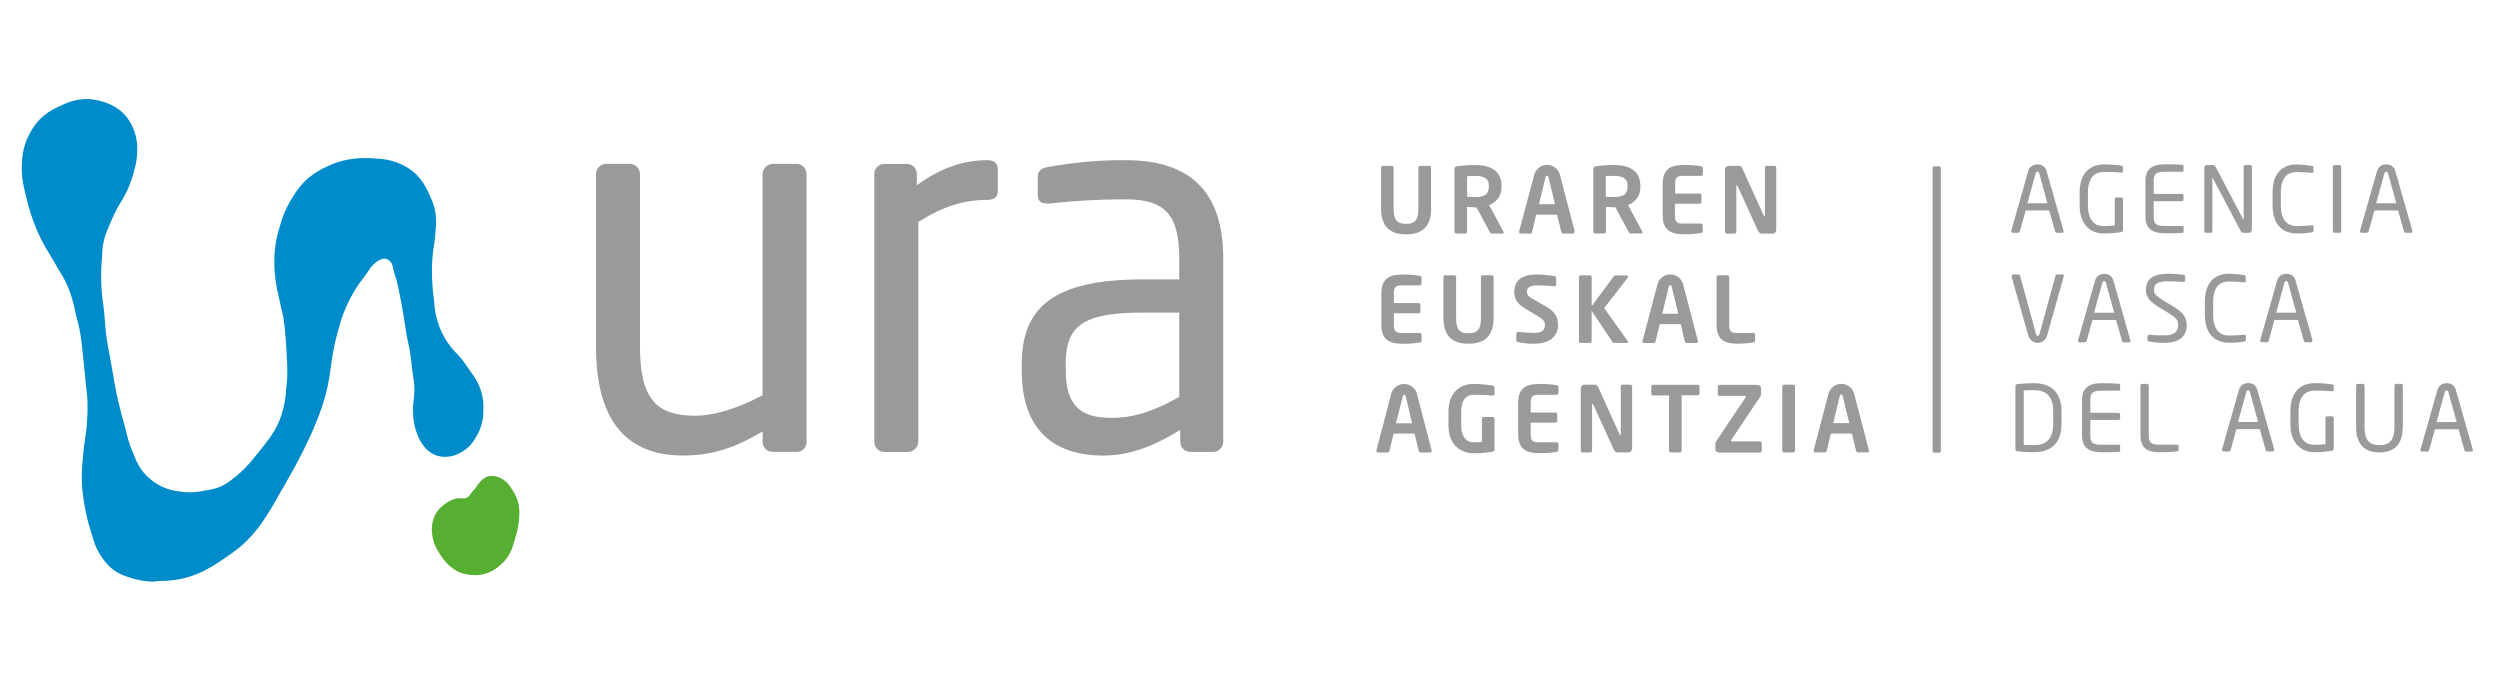
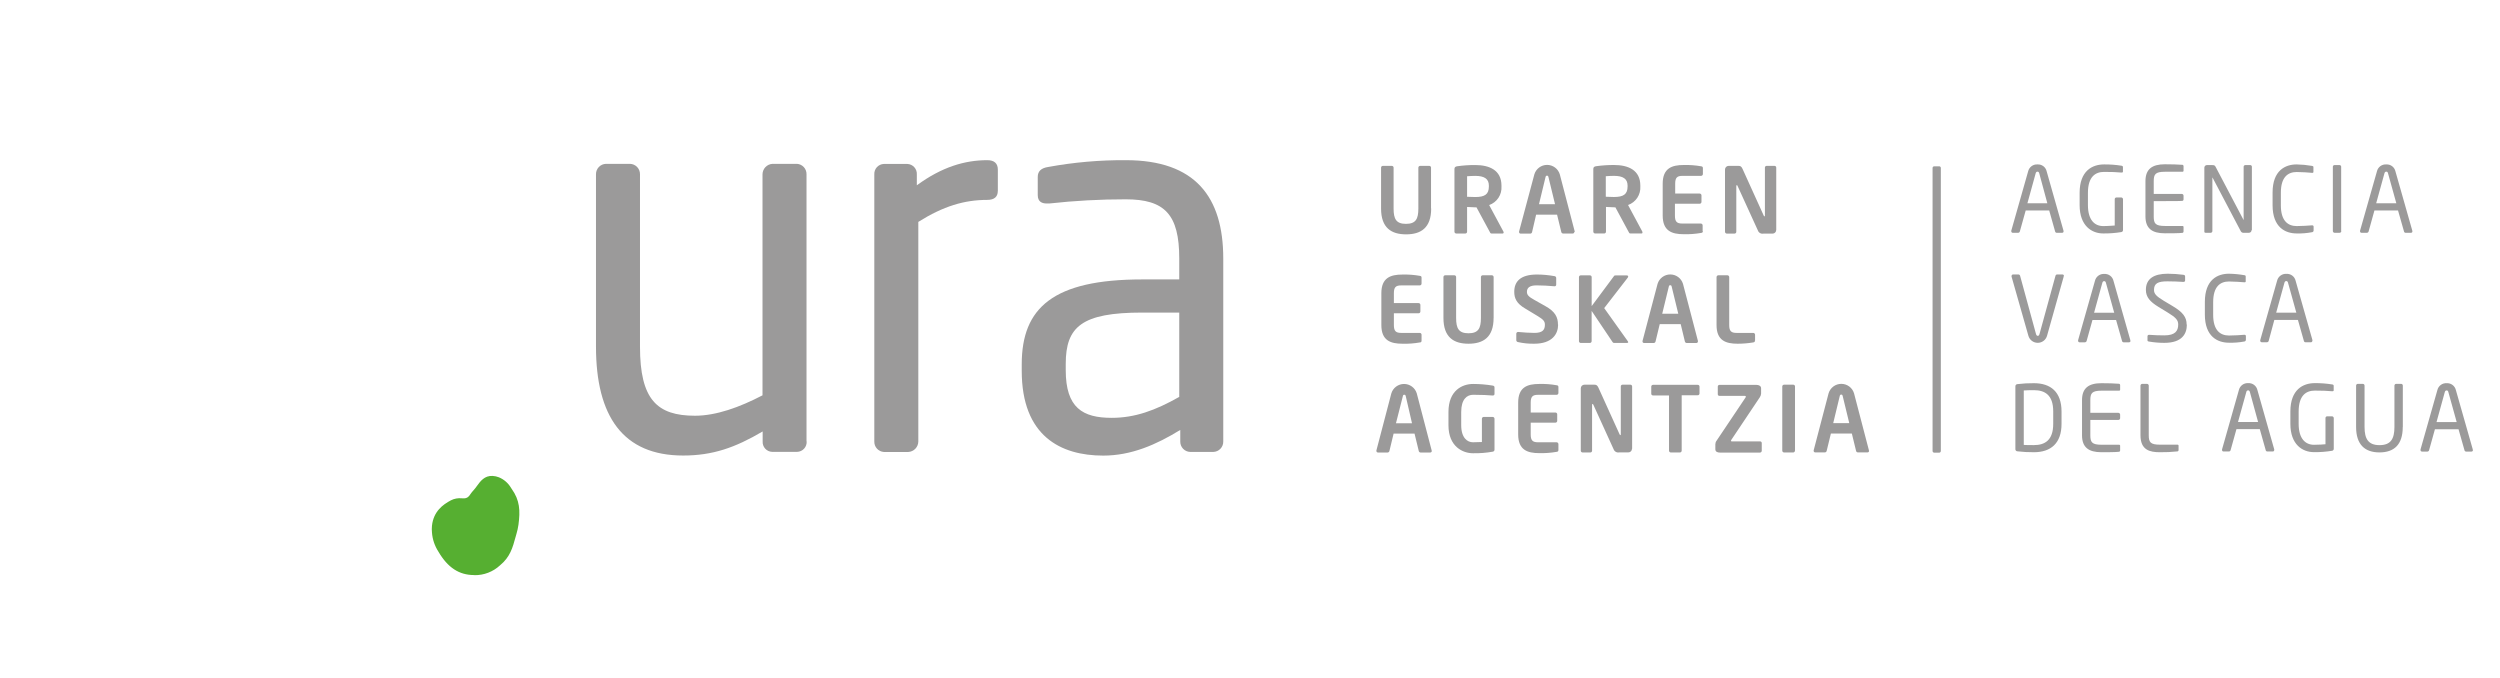
<svg xmlns="http://www.w3.org/2000/svg" width="737" height="200" viewBox="0 0 737 200" fill="none">
  <g clip-path="url(#clip0_313_882)">
    <mask id="mask0_313_882" style="mask-type:luminance" maskUnits="userSpaceOnUse" x="-2" y="0" width="739" height="200">
      <path d="M736.655 0H-1.423V200H736.655V0Z" fill="white" />
    </mask>
    <g mask="url(#mask0_313_882)">
      <path d="M572.159 132.919V49.531C572.162 49.465 572.152 49.401 572.129 49.34C572.106 49.279 572.071 49.223 572.026 49.176C571.981 49.129 571.927 49.092 571.867 49.066C571.807 49.04 571.743 49.027 571.678 49.027H570.2C570.135 49.027 570.071 49.04 570.011 49.066C569.951 49.092 569.897 49.129 569.852 49.176C569.807 49.223 569.772 49.279 569.749 49.34C569.726 49.401 569.716 49.465 569.719 49.531V132.919C569.713 133.053 569.76 133.185 569.85 133.285C569.94 133.385 570.066 133.446 570.2 133.454H571.678C571.812 133.446 571.938 133.385 572.028 133.285C572.118 133.185 572.165 133.053 572.159 132.919Z" fill="#9B9A9A" />
      <path d="M724.227 124.42H718.286L720.727 115.578C720.813 115.278 720.973 115.096 721.273 115.096C721.573 115.096 721.701 115.278 721.776 115.578L724.227 124.42ZM728.98 132.694C728.991 132.634 728.991 132.573 728.98 132.512L723.992 114.989C723.852 114.387 723.503 113.853 723.007 113.483C722.512 113.113 721.901 112.93 721.284 112.966C720.657 112.927 720.038 113.111 719.534 113.485C719.03 113.859 718.676 114.4 718.533 115.011L713.566 132.512C713.55 132.572 713.55 132.635 713.566 132.694C713.566 132.754 713.578 132.812 713.601 132.866C713.625 132.92 713.659 132.969 713.702 133.009C713.746 133.049 713.797 133.08 713.852 133.1C713.908 133.119 713.967 133.127 714.026 133.123H715.61C715.722 133.115 715.828 133.073 715.915 133.002C716.001 132.931 716.063 132.835 716.092 132.727L717.815 126.539H724.773L726.529 132.727C726.548 132.834 726.603 132.931 726.685 133.003C726.766 133.075 726.87 133.117 726.978 133.123H728.563C728.622 133.129 728.682 133.122 728.738 133.103C728.795 133.084 728.847 133.054 728.89 133.013C728.934 132.973 728.968 132.923 728.991 132.868C729.014 132.813 729.025 132.754 729.023 132.694M708.353 125.876V113.673C708.354 113.606 708.342 113.539 708.317 113.477C708.293 113.414 708.256 113.358 708.209 113.31C708.162 113.262 708.106 113.224 708.045 113.198C707.983 113.172 707.916 113.159 707.849 113.159H706.394C706.258 113.161 706.129 113.216 706.033 113.312C705.938 113.408 705.883 113.537 705.88 113.673V125.876C705.88 129.365 704.809 131.228 701.48 131.228C698.151 131.228 697.07 129.344 697.07 125.876V113.673C697.07 113.536 697.016 113.406 696.92 113.309C696.823 113.213 696.693 113.159 696.556 113.159H695.09C694.953 113.159 694.823 113.213 694.726 113.309C694.63 113.406 694.576 113.536 694.576 113.673V125.876C694.576 131.003 697.102 133.369 701.459 133.369C705.816 133.369 708.331 131.057 708.331 125.876M687.993 132.298V123.264C687.993 123.125 687.939 122.992 687.844 122.893C687.748 122.793 687.617 122.734 687.479 122.729H686.034C685.966 122.73 685.9 122.745 685.838 122.773C685.777 122.801 685.722 122.841 685.677 122.891C685.631 122.942 685.597 123.001 685.576 123.065C685.554 123.129 685.546 123.197 685.552 123.264V130.96C684.899 131.014 683.796 131.121 682.159 131.121C679.664 131.121 677.641 129.365 677.641 124.934V121.337C677.641 116.499 679.9 115.15 682.405 115.15C684.685 115.15 685.927 115.203 687.511 115.342H687.618C687.853 115.342 687.971 115.257 687.971 115.075V113.726C687.971 113.458 687.746 113.351 687.511 113.33C685.822 113.061 684.115 112.932 682.405 112.945C678.958 112.945 675.201 114.807 675.201 121.337V124.934C675.201 131.089 678.797 133.294 682.159 133.294C683.951 133.315 685.742 133.179 687.511 132.887C687.649 132.864 687.774 132.791 687.862 132.683C687.951 132.575 687.997 132.438 687.993 132.298ZM665.684 124.398H659.765L662.216 115.557C662.229 115.424 662.292 115.301 662.391 115.212C662.49 115.123 662.618 115.074 662.751 115.075C663.019 115.075 663.18 115.257 663.265 115.557L665.684 124.398ZM670.448 132.673C670.463 132.613 670.463 132.551 670.448 132.491L665.481 114.968C665.34 114.363 664.99 113.828 664.492 113.458C663.994 113.088 663.381 112.906 662.762 112.945C662.138 112.908 661.52 113.093 661.019 113.467C660.518 113.841 660.164 114.38 660.022 114.989L655.055 132.491C655.039 132.551 655.039 132.613 655.055 132.673C655.055 132.732 655.067 132.791 655.09 132.845C655.114 132.899 655.148 132.948 655.191 132.988C655.235 133.028 655.286 133.059 655.341 133.078C655.397 133.098 655.456 133.106 655.515 133.101H657.099C657.211 133.094 657.317 133.052 657.404 132.981C657.49 132.91 657.552 132.813 657.581 132.705L659.305 126.518H666.188L667.932 132.705C667.952 132.814 668.008 132.913 668.092 132.985C668.176 133.057 668.282 133.098 668.393 133.101H669.977C670.036 133.107 670.096 133.101 670.152 133.082C670.209 133.063 670.261 133.032 670.304 132.992C670.348 132.951 670.382 132.902 670.405 132.847C670.428 132.792 670.439 132.733 670.437 132.673M642.241 132.673V131.41C642.246 131.369 642.242 131.328 642.229 131.289C642.217 131.251 642.196 131.215 642.169 131.184C642.142 131.154 642.108 131.13 642.071 131.113C642.034 131.097 641.993 131.089 641.952 131.089H636.761C633.913 131.089 633.453 130.339 633.453 128.295V113.694C633.453 113.552 633.397 113.416 633.296 113.315C633.196 113.215 633.06 113.159 632.918 113.159H631.548C631.406 113.159 631.27 113.215 631.169 113.315C631.069 113.416 631.012 113.552 631.012 113.694V128.316C631.012 132.748 633.86 133.315 636.729 133.315C638.48 133.337 640.232 133.254 641.974 133.069C642.054 133.045 642.124 132.996 642.172 132.928C642.221 132.86 642.245 132.778 642.241 132.694M625.018 132.802V131.431C625.023 131.39 625.018 131.348 625.005 131.308C624.992 131.269 624.97 131.232 624.942 131.202C624.913 131.171 624.879 131.147 624.84 131.131C624.801 131.116 624.76 131.108 624.718 131.11H619.537C616.69 131.11 616.23 130.361 616.23 128.316V123.799H624.483C624.625 123.799 624.761 123.743 624.861 123.642C624.962 123.542 625.018 123.406 625.018 123.264V122.247C625.018 122.104 624.962 121.967 624.862 121.865C624.762 121.762 624.626 121.704 624.483 121.701H616.23V117.965C616.23 115.931 616.69 115.171 619.537 115.171H624.718C624.76 115.173 624.801 115.166 624.84 115.15C624.879 115.134 624.913 115.11 624.942 115.08C624.97 115.049 624.992 115.013 625.005 114.973C625.018 114.934 625.023 114.892 625.018 114.85V113.512C625.021 113.429 624.997 113.347 624.948 113.279C624.9 113.211 624.83 113.161 624.75 113.137C623.616 113.02 621.089 112.966 619.505 112.966C615.748 112.966 613.778 114.4 613.778 117.965V128.316C613.778 131.892 615.748 133.315 619.505 133.315C621.089 133.315 623.723 133.315 624.75 133.176C624.83 133.152 624.9 133.103 624.948 133.035C624.997 132.967 625.021 132.885 625.018 132.802ZM605.289 124.955C605.289 129.794 602.817 131.217 599.595 131.217C598.332 131.217 597.454 131.217 596.608 131.164V115.107C597.497 115.053 598.332 115.021 599.595 115.021C602.806 115.021 605.289 116.424 605.289 121.283V124.955ZM607.741 124.955V121.326C607.741 115.524 604.529 112.966 599.595 112.966C597.96 112.95 596.325 113.042 594.703 113.244C594.54 113.258 594.389 113.335 594.283 113.46C594.176 113.584 594.124 113.745 594.135 113.908V132.373C594.127 132.455 594.134 132.538 594.158 132.617C594.182 132.696 594.222 132.769 594.275 132.832C594.328 132.895 594.393 132.946 594.467 132.983C594.54 133.021 594.62 133.042 594.703 133.048C596.326 133.239 597.96 133.328 599.595 133.315C604.562 133.315 607.741 130.703 607.741 124.955Z" fill="#9B9A9A" />
      <path d="M676.957 92.178H671.016L673.456 83.336C673.542 83.047 673.702 82.855 673.991 82.855C674.28 82.855 674.43 83.047 674.505 83.336L676.957 92.178ZM681.709 100.464C681.725 100.4 681.725 100.334 681.709 100.271L676.742 82.748C676.602 82.144 676.251 81.611 675.753 81.242C675.255 80.873 674.642 80.694 674.024 80.735C673.399 80.696 672.78 80.88 672.278 81.255C671.777 81.629 671.424 82.17 671.283 82.78L666.316 100.271C666.306 100.335 666.306 100.4 666.316 100.464C666.316 100.522 666.328 100.579 666.351 100.633C666.374 100.686 666.407 100.734 666.449 100.774C666.491 100.814 666.541 100.845 666.595 100.866C666.65 100.886 666.708 100.895 666.766 100.892H668.329C668.442 100.884 668.549 100.84 668.636 100.767C668.722 100.694 668.784 100.595 668.81 100.485L670.47 94.319H677.428L679.183 100.496C679.202 100.604 679.256 100.703 679.338 100.777C679.419 100.85 679.523 100.895 679.633 100.903H681.217C681.276 100.909 681.336 100.902 681.392 100.883C681.449 100.864 681.501 100.833 681.544 100.793C681.588 100.752 681.622 100.703 681.645 100.648C681.668 100.593 681.679 100.534 681.677 100.474M662.088 100.196V99.126C662.097 99.067 662.092 99.008 662.074 98.951C662.056 98.895 662.024 98.844 661.983 98.803C661.941 98.761 661.89 98.73 661.834 98.711C661.778 98.693 661.718 98.688 661.66 98.697H661.553C660.579 98.783 658.652 98.912 657.11 98.912C654.477 98.912 652.443 97.327 652.443 92.821V89.085C652.443 84.514 654.477 82.983 657.11 82.983C658.673 82.983 660.664 83.144 661.628 83.219H661.713C661.981 83.219 662.034 83.09 662.034 82.93V81.474C662.034 81.228 661.842 81.142 661.606 81.121C660.114 80.858 658.604 80.715 657.089 80.692C653.781 80.692 649.992 82.405 649.992 88.999V92.735C649.992 99.265 653.781 101.031 657.089 101.031C658.585 101.073 660.081 100.958 661.553 100.688C661.842 100.688 662.088 100.474 662.088 100.143M644.618 95.657C644.618 93.516 643.548 92.028 640.401 90.177L637.928 88.699C635.883 87.458 634.995 86.708 634.995 85.488C634.995 83.529 636.183 82.94 638.945 82.94C640.508 82.94 642.392 83.015 643.569 83.101H643.708C643.768 83.107 643.827 83.1 643.884 83.082C643.94 83.063 643.992 83.032 644.036 82.991C644.079 82.951 644.114 82.901 644.137 82.846C644.159 82.791 644.17 82.732 644.169 82.673V81.474C644.169 81.195 643.976 81.067 643.708 81.013C642.157 80.806 640.595 80.699 639.03 80.692C634.952 80.692 632.608 82.191 632.608 85.445C632.608 87.586 633.849 88.967 636.322 90.476L638.923 92.061C641.375 93.559 642.135 94.319 642.135 95.657C642.135 97.541 641.268 98.869 638.046 98.869C636.815 98.869 634.834 98.815 633.614 98.708H633.528C633.469 98.703 633.409 98.712 633.353 98.732C633.297 98.752 633.247 98.784 633.204 98.826C633.161 98.867 633.128 98.917 633.107 98.973C633.085 99.028 633.075 99.088 633.079 99.147V100.217C633.079 100.517 633.079 100.624 633.582 100.699C635.056 100.95 636.55 101.075 638.046 101.074C643.398 101.074 644.682 98.28 644.682 95.722M623.273 92.2H617.332L619.773 83.358C619.859 83.069 620.019 82.876 620.308 82.876C620.597 82.876 620.747 83.069 620.822 83.358L623.273 92.2ZM628.026 100.485C628.037 100.421 628.037 100.356 628.026 100.292L623.049 82.769C622.908 82.166 622.557 81.632 622.059 81.263C621.561 80.895 620.948 80.715 620.33 80.757C619.705 80.718 619.086 80.902 618.584 81.276C618.083 81.651 617.73 82.191 617.589 82.801L612.622 100.292C612.612 100.356 612.612 100.421 612.622 100.485C612.622 100.543 612.634 100.601 612.657 100.654C612.68 100.707 612.713 100.756 612.755 100.796C612.797 100.836 612.847 100.867 612.901 100.887C612.956 100.907 613.014 100.916 613.072 100.913H614.656C614.769 100.904 614.875 100.859 614.962 100.786C615.048 100.714 615.11 100.616 615.138 100.506L616.861 94.33H623.819L625.575 100.506C625.594 100.615 625.648 100.714 625.73 100.787C625.811 100.861 625.915 100.905 626.024 100.913H627.609C627.668 100.919 627.728 100.913 627.784 100.894C627.841 100.875 627.892 100.844 627.936 100.804C627.98 100.763 628.014 100.714 628.037 100.659C628.06 100.604 628.071 100.545 628.069 100.485M608.448 81.367C608.451 81.306 608.441 81.246 608.42 81.19C608.398 81.133 608.365 81.082 608.323 81.038C608.281 80.995 608.23 80.961 608.174 80.939C608.118 80.916 608.058 80.905 607.998 80.906H606.414C606.304 80.917 606.2 80.962 606.118 81.035C606.035 81.108 605.978 81.206 605.953 81.313L601.254 98.441C601.147 98.815 601.008 99.008 600.74 99.008C600.473 99.008 600.312 98.815 600.205 98.441L595.527 81.313C595.499 81.204 595.437 81.106 595.351 81.033C595.265 80.96 595.158 80.916 595.045 80.906H593.483C593.42 80.904 593.358 80.913 593.3 80.935C593.242 80.957 593.188 80.99 593.143 81.034C593.098 81.076 593.062 81.128 593.038 81.186C593.013 81.243 593.001 81.305 593.001 81.367C592.991 81.42 592.991 81.474 593.001 81.527L597.979 99.019C598.154 99.609 598.515 100.128 599.009 100.497C599.503 100.865 600.103 101.065 600.719 101.065C601.335 101.065 601.935 100.865 602.429 100.497C602.923 100.128 603.284 99.609 603.459 99.019L608.383 81.527C608.394 81.474 608.394 81.42 608.383 81.367" fill="#9B9A9A" />
-       <path d="M706.437 59.925H700.496L702.937 51.083C703.022 50.784 703.183 50.602 703.482 50.602C703.782 50.602 703.911 50.784 703.986 51.083L706.437 59.925ZM711.147 68.2C711.157 68.136 711.157 68.071 711.147 68.007L706.169 50.495C706.031 49.891 705.683 49.356 705.187 48.986C704.691 48.615 704.079 48.433 703.461 48.471C702.836 48.431 702.216 48.614 701.714 48.989C701.212 49.363 700.859 49.905 700.721 50.516L695.743 68.007C695.732 68.071 695.732 68.136 695.743 68.2C695.741 68.258 695.752 68.317 695.774 68.371C695.797 68.425 695.83 68.474 695.872 68.514C695.915 68.555 695.965 68.586 696.02 68.605C696.076 68.625 696.134 68.633 696.193 68.628H697.777C697.891 68.621 698 68.577 698.089 68.504C698.177 68.431 698.24 68.332 698.269 68.221L699.982 62.045H706.94L708.696 68.221C708.713 68.33 708.766 68.43 708.848 68.504C708.93 68.578 709.035 68.622 709.145 68.628H710.729C710.789 68.634 710.848 68.628 710.905 68.609C710.961 68.59 711.013 68.559 711.057 68.519C711.1 68.478 711.135 68.429 711.158 68.374C711.181 68.319 711.192 68.26 711.19 68.2M690.177 68.093V49.167C690.18 49.102 690.169 49.037 690.146 48.976C690.123 48.916 690.088 48.86 690.043 48.813C689.998 48.766 689.944 48.728 689.884 48.703C689.825 48.677 689.76 48.664 689.695 48.664H688.218C688.152 48.663 688.086 48.675 688.025 48.7C687.964 48.724 687.909 48.762 687.862 48.809C687.816 48.856 687.78 48.912 687.757 48.974C687.733 49.035 687.722 49.101 687.725 49.167V68.093C687.722 68.228 687.772 68.36 687.864 68.46C687.956 68.559 688.082 68.62 688.218 68.628H689.738C689.872 68.62 689.998 68.559 690.088 68.459C690.178 68.359 690.225 68.228 690.22 68.093M682.052 67.932V66.862C682.052 66.562 681.913 66.434 681.624 66.434H681.506C680.543 66.509 678.605 66.648 677.074 66.648C674.441 66.648 672.397 65.064 672.397 60.546V56.81C672.397 52.239 674.441 50.709 677.074 50.709C678.637 50.709 680.628 50.869 681.592 50.955H681.677C681.945 50.955 681.998 50.816 681.998 50.655V49.253C681.998 49.007 681.806 48.932 681.56 48.9C680.071 48.642 678.564 48.499 677.053 48.471C673.745 48.471 669.956 50.195 669.956 56.778V60.514C669.956 67.044 673.745 68.821 677.053 68.821C678.546 68.861 680.038 68.743 681.506 68.468C681.806 68.468 682.052 68.254 682.052 67.932ZM663.854 67.847V49.167C663.857 49.101 663.847 49.035 663.823 48.974C663.8 48.912 663.764 48.856 663.717 48.809C663.671 48.762 663.616 48.724 663.555 48.7C663.493 48.675 663.428 48.663 663.362 48.664H661.906C661.776 48.67 661.654 48.725 661.564 48.819C661.474 48.913 661.424 49.038 661.424 49.167V64.892L653.171 49.199C652.957 48.793 652.818 48.664 652.101 48.664H650.624C650.523 48.661 650.423 48.679 650.329 48.715C650.235 48.751 650.149 48.806 650.076 48.875C650.003 48.945 649.945 49.029 649.905 49.121C649.865 49.213 649.843 49.313 649.842 49.413V68.307C649.842 68.575 650.056 68.628 650.324 68.628H651.726C651.858 68.623 651.982 68.566 652.072 68.47C652.162 68.374 652.211 68.246 652.208 68.114V52.422C652.208 52.368 652.208 52.347 652.208 52.347C652.208 52.347 652.272 52.347 652.293 52.422L660.6 68.2C660.686 68.347 660.813 68.465 660.965 68.541C661.117 68.617 661.288 68.647 661.457 68.628H662.977C663.184 68.628 663.383 68.546 663.529 68.399C663.676 68.253 663.758 68.054 663.758 67.847M643.708 68.307V66.937C643.713 66.896 643.709 66.855 643.696 66.816C643.684 66.778 643.663 66.742 643.636 66.711C643.609 66.681 643.575 66.657 643.538 66.64C643.501 66.624 643.46 66.615 643.419 66.616H638.228C635.38 66.616 634.92 65.866 634.92 63.822V59.304H643.173C643.315 59.304 643.451 59.248 643.552 59.148C643.652 59.047 643.708 58.911 643.708 58.769V57.699C643.708 57.557 643.652 57.421 643.552 57.32C643.451 57.22 643.315 57.164 643.173 57.164H634.92V53.428C634.92 51.383 635.38 50.634 638.228 50.634H643.419C643.46 50.634 643.501 50.626 643.538 50.609C643.575 50.593 643.609 50.569 643.636 50.538C643.663 50.508 643.684 50.472 643.696 50.433C643.709 50.394 643.713 50.353 643.708 50.313V48.964C643.71 48.881 643.685 48.8 643.637 48.732C643.589 48.665 643.52 48.615 643.441 48.589C642.37 48.482 639.791 48.429 638.206 48.429C634.438 48.429 632.479 49.852 632.479 53.428V63.779C632.479 67.354 634.438 68.778 638.206 68.778C639.791 68.778 642.424 68.778 643.441 68.639C643.521 68.615 643.59 68.565 643.639 68.498C643.687 68.43 643.712 68.347 643.708 68.264M625.864 67.782V58.748C625.864 58.611 625.812 58.48 625.719 58.38C625.625 58.281 625.497 58.221 625.361 58.213H623.905C623.837 58.214 623.771 58.229 623.709 58.257C623.648 58.285 623.593 58.325 623.548 58.376C623.503 58.426 623.468 58.485 623.447 58.549C623.425 58.613 623.417 58.681 623.423 58.748V66.487C622.781 66.487 621.678 66.648 620.03 66.648C617.536 66.648 615.523 64.903 615.523 60.471V56.853C615.523 52.025 617.782 50.677 620.276 50.677C622.556 50.677 623.798 50.73 625.382 50.869H625.489C625.735 50.869 625.843 50.784 625.843 50.602V49.253C625.843 48.985 625.628 48.878 625.382 48.846C623.693 48.581 621.986 48.456 620.276 48.471C616.84 48.471 613.072 50.323 613.072 56.853V60.461C613.072 66.616 616.679 68.821 620.03 68.821C621.823 68.842 623.613 68.706 625.382 68.414C625.52 68.391 625.645 68.318 625.734 68.21C625.822 68.102 625.869 67.965 625.864 67.825M603.556 59.925H597.679L600.12 51.083C600.205 50.784 600.366 50.602 600.655 50.602C600.944 50.602 601.083 50.784 601.169 51.083L603.556 59.925ZM608.319 68.2C608.335 68.137 608.335 68.071 608.319 68.007L603.352 50.495C603.214 49.889 602.864 49.353 602.366 48.982C601.867 48.611 601.253 48.43 600.633 48.471C600.009 48.435 599.392 48.62 598.89 48.994C598.389 49.368 598.036 49.907 597.893 50.516L592.926 68.007C592.911 68.071 592.911 68.137 592.926 68.2C592.926 68.259 592.938 68.317 592.961 68.372C592.985 68.426 593.019 68.475 593.063 68.515C593.106 68.555 593.157 68.586 593.213 68.605C593.268 68.625 593.328 68.633 593.386 68.628H594.971C595.084 68.62 595.191 68.576 595.278 68.503C595.364 68.43 595.425 68.331 595.452 68.221L597.176 62.045H604.102L605.846 68.221C605.864 68.332 605.919 68.433 606.003 68.508C606.087 68.582 606.195 68.624 606.307 68.628H607.891C607.95 68.634 608.01 68.628 608.067 68.609C608.123 68.59 608.175 68.559 608.218 68.519C608.262 68.478 608.296 68.429 608.319 68.374C608.342 68.319 608.353 68.26 608.351 68.2" fill="#9B9A9A" />
+       <path d="M706.437 59.925H700.496L702.937 51.083C703.022 50.784 703.183 50.602 703.482 50.602C703.782 50.602 703.911 50.784 703.986 51.083L706.437 59.925ZM711.147 68.2C711.157 68.136 711.157 68.071 711.147 68.007L706.169 50.495C706.031 49.891 705.683 49.356 705.187 48.986C704.691 48.615 704.079 48.433 703.461 48.471C702.836 48.431 702.216 48.614 701.714 48.989C701.212 49.363 700.859 49.905 700.721 50.516L695.743 68.007C695.732 68.071 695.732 68.136 695.743 68.2C695.741 68.258 695.752 68.317 695.774 68.371C695.797 68.425 695.83 68.474 695.872 68.514C695.915 68.555 695.965 68.586 696.02 68.605C696.076 68.625 696.134 68.633 696.193 68.628H697.777C697.891 68.621 698 68.577 698.089 68.504C698.177 68.431 698.24 68.332 698.269 68.221L699.982 62.045H706.94L708.696 68.221C708.713 68.33 708.766 68.43 708.848 68.504C708.93 68.578 709.035 68.622 709.145 68.628H710.729C710.789 68.634 710.848 68.628 710.905 68.609C710.961 68.59 711.013 68.559 711.057 68.519C711.1 68.478 711.135 68.429 711.158 68.374C711.181 68.319 711.192 68.26 711.19 68.2M690.177 68.093V49.167C690.18 49.102 690.169 49.037 690.146 48.976C690.123 48.916 690.088 48.86 690.043 48.813C689.998 48.766 689.944 48.728 689.884 48.703C689.825 48.677 689.76 48.664 689.695 48.664H688.218C688.152 48.663 688.086 48.675 688.025 48.7C687.964 48.724 687.909 48.762 687.862 48.809C687.816 48.856 687.78 48.912 687.757 48.974C687.733 49.035 687.722 49.101 687.725 49.167V68.093C687.722 68.228 687.772 68.36 687.864 68.46C687.956 68.559 688.082 68.62 688.218 68.628H689.738C689.872 68.62 689.998 68.559 690.088 68.459C690.178 68.359 690.225 68.228 690.22 68.093M682.052 67.932V66.862C682.052 66.562 681.913 66.434 681.624 66.434H681.506C680.543 66.509 678.605 66.648 677.074 66.648C674.441 66.648 672.397 65.064 672.397 60.546V56.81C672.397 52.239 674.441 50.709 677.074 50.709C678.637 50.709 680.628 50.869 681.592 50.955H681.677C681.945 50.955 681.998 50.816 681.998 50.655V49.253C681.998 49.007 681.806 48.932 681.56 48.9C680.071 48.642 678.564 48.499 677.053 48.471C673.745 48.471 669.956 50.195 669.956 56.778V60.514C669.956 67.044 673.745 68.821 677.053 68.821C678.546 68.861 680.038 68.743 681.506 68.468C681.806 68.468 682.052 68.254 682.052 67.932ZM663.854 67.847V49.167C663.857 49.101 663.847 49.035 663.823 48.974C663.8 48.912 663.764 48.856 663.717 48.809C663.671 48.762 663.616 48.724 663.555 48.7C663.493 48.675 663.428 48.663 663.362 48.664H661.906C661.776 48.67 661.654 48.725 661.564 48.819C661.474 48.913 661.424 49.038 661.424 49.167V64.892L653.171 49.199C652.957 48.793 652.818 48.664 652.101 48.664H650.624C650.523 48.661 650.423 48.679 650.329 48.715C650.235 48.751 650.149 48.806 650.076 48.875C650.003 48.945 649.945 49.029 649.905 49.121C649.865 49.213 649.843 49.313 649.842 49.413V68.307C649.842 68.575 650.056 68.628 650.324 68.628H651.726C651.858 68.623 651.982 68.566 652.072 68.47C652.162 68.374 652.211 68.246 652.208 68.114V52.422C652.208 52.368 652.208 52.347 652.208 52.347C652.208 52.347 652.272 52.347 652.293 52.422L660.6 68.2C660.686 68.347 660.813 68.465 660.965 68.541C661.117 68.617 661.288 68.647 661.457 68.628H662.977C663.184 68.628 663.383 68.546 663.529 68.399C663.676 68.253 663.758 68.054 663.758 67.847M643.708 68.307V66.937C643.713 66.896 643.709 66.855 643.696 66.816C643.684 66.778 643.663 66.742 643.636 66.711C643.609 66.681 643.575 66.657 643.538 66.64C643.501 66.624 643.46 66.615 643.419 66.616H638.228C635.38 66.616 634.92 65.866 634.92 63.822V59.304C643.315 59.304 643.451 59.248 643.552 59.148C643.652 59.047 643.708 58.911 643.708 58.769V57.699C643.708 57.557 643.652 57.421 643.552 57.32C643.451 57.22 643.315 57.164 643.173 57.164H634.92V53.428C634.92 51.383 635.38 50.634 638.228 50.634H643.419C643.46 50.634 643.501 50.626 643.538 50.609C643.575 50.593 643.609 50.569 643.636 50.538C643.663 50.508 643.684 50.472 643.696 50.433C643.709 50.394 643.713 50.353 643.708 50.313V48.964C643.71 48.881 643.685 48.8 643.637 48.732C643.589 48.665 643.52 48.615 643.441 48.589C642.37 48.482 639.791 48.429 638.206 48.429C634.438 48.429 632.479 49.852 632.479 53.428V63.779C632.479 67.354 634.438 68.778 638.206 68.778C639.791 68.778 642.424 68.778 643.441 68.639C643.521 68.615 643.59 68.565 643.639 68.498C643.687 68.43 643.712 68.347 643.708 68.264M625.864 67.782V58.748C625.864 58.611 625.812 58.48 625.719 58.38C625.625 58.281 625.497 58.221 625.361 58.213H623.905C623.837 58.214 623.771 58.229 623.709 58.257C623.648 58.285 623.593 58.325 623.548 58.376C623.503 58.426 623.468 58.485 623.447 58.549C623.425 58.613 623.417 58.681 623.423 58.748V66.487C622.781 66.487 621.678 66.648 620.03 66.648C617.536 66.648 615.523 64.903 615.523 60.471V56.853C615.523 52.025 617.782 50.677 620.276 50.677C622.556 50.677 623.798 50.73 625.382 50.869H625.489C625.735 50.869 625.843 50.784 625.843 50.602V49.253C625.843 48.985 625.628 48.878 625.382 48.846C623.693 48.581 621.986 48.456 620.276 48.471C616.84 48.471 613.072 50.323 613.072 56.853V60.461C613.072 66.616 616.679 68.821 620.03 68.821C621.823 68.842 623.613 68.706 625.382 68.414C625.52 68.391 625.645 68.318 625.734 68.21C625.822 68.102 625.869 67.965 625.864 67.825M603.556 59.925H597.679L600.12 51.083C600.205 50.784 600.366 50.602 600.655 50.602C600.944 50.602 601.083 50.784 601.169 51.083L603.556 59.925ZM608.319 68.2C608.335 68.137 608.335 68.071 608.319 68.007L603.352 50.495C603.214 49.889 602.864 49.353 602.366 48.982C601.867 48.611 601.253 48.43 600.633 48.471C600.009 48.435 599.392 48.62 598.89 48.994C598.389 49.368 598.036 49.907 597.893 50.516L592.926 68.007C592.911 68.071 592.911 68.137 592.926 68.2C592.926 68.259 592.938 68.317 592.961 68.372C592.985 68.426 593.019 68.475 593.063 68.515C593.106 68.555 593.157 68.586 593.213 68.605C593.268 68.625 593.328 68.633 593.386 68.628H594.971C595.084 68.62 595.191 68.576 595.278 68.503C595.364 68.43 595.425 68.331 595.452 68.221L597.176 62.045H604.102L605.846 68.221C605.864 68.332 605.919 68.433 606.003 68.508C606.087 68.582 606.195 68.624 606.307 68.628H607.891C607.95 68.634 608.01 68.628 608.067 68.609C608.123 68.59 608.175 68.559 608.218 68.519C608.262 68.478 608.296 68.429 608.319 68.374C608.342 68.319 608.353 68.26 608.351 68.2" fill="#9B9A9A" />
      <path d="M545.163 124.741H540.431L542.358 116.756C542.444 116.434 542.53 116.327 542.797 116.327C543.065 116.327 543.14 116.434 543.225 116.756L545.163 124.741ZM550.965 132.909C550.961 132.866 550.961 132.823 550.965 132.78L546.565 115.931C546.32 115.129 545.823 114.427 545.149 113.928C544.474 113.429 543.658 113.159 542.819 113.159C541.98 113.159 541.163 113.429 540.488 113.928C539.814 114.427 539.317 115.129 539.072 115.931L534.662 132.78C534.665 132.823 534.665 132.866 534.662 132.909C534.662 132.972 534.674 133.035 534.7 133.093C534.725 133.151 534.761 133.203 534.808 133.246C534.854 133.289 534.908 133.322 534.968 133.344C535.028 133.365 535.091 133.373 535.154 133.369H538.002C538.124 133.357 538.239 133.306 538.33 133.223C538.421 133.14 538.482 133.03 538.505 132.909L539.746 127.803H545.923L547.165 132.909C547.188 133.031 547.251 133.143 547.343 133.226C547.436 133.309 547.554 133.359 547.678 133.369H550.526C550.588 133.372 550.65 133.362 550.709 133.34C550.767 133.318 550.82 133.285 550.865 133.242C550.91 133.199 550.946 133.147 550.971 133.09C550.995 133.033 551.008 132.971 551.008 132.909M529.17 132.855V113.908C529.169 113.84 529.154 113.772 529.126 113.71C529.098 113.647 529.058 113.591 529.009 113.544C528.959 113.497 528.9 113.461 528.836 113.437C528.772 113.413 528.703 113.402 528.635 113.405H525.959C525.89 113.402 525.821 113.413 525.757 113.437C525.692 113.46 525.632 113.497 525.582 113.543C525.531 113.59 525.49 113.646 525.461 113.709C525.432 113.772 525.416 113.839 525.413 113.908V132.855C525.416 132.998 525.475 133.134 525.577 133.234C525.679 133.334 525.816 133.39 525.959 133.39H528.614C528.756 133.39 528.892 133.334 528.992 133.234C529.092 133.133 529.149 132.997 529.149 132.855M519.365 132.855V130.596C519.364 130.529 519.349 130.462 519.321 130.401C519.293 130.34 519.252 130.285 519.202 130.239C519.152 130.194 519.093 130.16 519.029 130.138C518.965 130.117 518.897 130.109 518.83 130.115H510.544C510.352 130.115 510.298 130.115 510.298 129.954C510.303 129.846 510.34 129.741 510.405 129.654L518.798 117.109C519.016 116.792 519.146 116.422 519.172 116.038V114.475C519.172 113.78 518.53 113.459 517.749 113.459H506.916C506.848 113.456 506.781 113.467 506.718 113.491C506.655 113.515 506.598 113.551 506.55 113.599C506.501 113.646 506.463 113.702 506.438 113.765C506.413 113.827 506.4 113.894 506.402 113.962V116.22C506.4 116.287 506.412 116.353 506.438 116.414C506.464 116.476 506.502 116.531 506.55 116.577C506.599 116.622 506.657 116.657 506.72 116.678C506.783 116.7 506.849 116.708 506.916 116.702H514.409C514.601 116.702 514.676 116.788 514.676 116.916C514.678 117.004 514.652 117.09 514.601 117.162L506.038 129.933C505.814 130.225 505.69 130.582 505.685 130.95V132.427C505.685 133.155 506.273 133.422 507.055 133.422H518.83C518.972 133.422 519.108 133.366 519.208 133.266C519.309 133.165 519.365 133.029 519.365 132.887M501.017 116.092V113.951C501.016 113.883 501.001 113.815 500.973 113.753C500.945 113.69 500.905 113.634 500.856 113.587C500.806 113.54 500.747 113.504 500.683 113.48C500.619 113.456 500.551 113.445 500.482 113.448H487.326C487.258 113.445 487.19 113.456 487.126 113.48C487.061 113.504 487.003 113.54 486.953 113.587C486.903 113.634 486.863 113.69 486.835 113.753C486.807 113.815 486.792 113.883 486.791 113.951V116.092C486.792 116.159 486.807 116.226 486.835 116.287C486.863 116.349 486.904 116.404 486.954 116.449C487.004 116.494 487.063 116.529 487.127 116.55C487.191 116.571 487.259 116.579 487.326 116.574H492.026V132.855C492.028 132.996 492.086 133.131 492.185 133.231C492.285 133.33 492.42 133.388 492.561 133.39H495.226C495.368 133.39 495.504 133.334 495.605 133.234C495.705 133.133 495.761 132.997 495.761 132.855V116.52H500.471C500.538 116.524 500.606 116.515 500.669 116.493C500.732 116.471 500.791 116.437 500.841 116.392C500.89 116.347 500.931 116.293 500.959 116.232C500.988 116.171 501.004 116.105 501.007 116.038M481.15 132.299V113.908C481.15 113.841 481.136 113.775 481.11 113.713C481.085 113.651 481.047 113.595 480.999 113.549C480.951 113.502 480.894 113.465 480.832 113.44C480.77 113.416 480.703 113.404 480.636 113.405H478.324C478.256 113.402 478.189 113.413 478.126 113.437C478.063 113.461 478.006 113.498 477.958 113.545C477.91 113.592 477.872 113.649 477.846 113.711C477.821 113.774 477.808 113.841 477.81 113.908V128.049C477.81 128.209 477.735 128.284 477.682 128.284C477.628 128.284 477.521 128.209 477.467 128.07L471.205 114.261C470.873 113.566 470.584 113.405 470.017 113.405H467.084C466.8 113.405 466.528 113.518 466.327 113.719C466.126 113.919 466.014 114.192 466.014 114.475V132.855C466.014 132.997 466.07 133.133 466.17 133.234C466.271 133.334 466.407 133.39 466.549 133.39H468.829C468.898 133.39 468.967 133.376 469.031 133.349C469.094 133.322 469.152 133.282 469.2 133.232C469.248 133.182 469.285 133.123 469.31 133.058C469.334 132.994 469.346 132.924 469.343 132.855V119.314C469.343 119.153 469.396 119.1 469.471 119.1C469.546 119.1 469.642 119.1 469.717 119.314L475.68 132.406C475.792 132.738 476.021 133.018 476.324 133.195C476.627 133.372 476.984 133.434 477.328 133.369H480.036C480.32 133.369 480.593 133.256 480.793 133.055C480.994 132.855 481.107 132.582 481.107 132.299M459.42 132.641V130.918C459.417 130.775 459.358 130.639 459.256 130.538C459.154 130.438 459.017 130.382 458.874 130.382H453.393C451.83 130.382 451.252 129.847 451.252 128.07V124.602H458.531C458.673 124.602 458.809 124.546 458.91 124.445C459.01 124.345 459.066 124.209 459.066 124.067V122.151C459.068 122.079 459.055 122.009 459.029 121.943C459.002 121.876 458.963 121.816 458.913 121.765C458.864 121.714 458.804 121.674 458.738 121.646C458.673 121.619 458.602 121.605 458.531 121.605H451.252V118.704C451.252 116.927 451.809 116.392 453.393 116.392H458.874C458.945 116.393 459.016 116.38 459.082 116.354C459.148 116.328 459.208 116.289 459.259 116.239C459.31 116.189 459.35 116.129 459.378 116.064C459.405 115.998 459.42 115.928 459.42 115.856V114.122C459.42 113.748 459.28 113.619 458.874 113.566C457.189 113.266 455.478 113.14 453.768 113.191C450.278 113.191 447.559 114.122 447.559 118.693V128.07C447.559 132.641 450.278 133.583 453.768 133.583C455.478 133.628 457.188 133.502 458.874 133.208C459.28 133.155 459.42 133.016 459.42 132.641ZM440.58 132.48V123.457C440.58 123.312 440.522 123.173 440.42 123.071C440.317 122.968 440.179 122.911 440.034 122.911H437.379C437.309 122.912 437.24 122.927 437.177 122.956C437.113 122.984 437.055 123.025 437.007 123.076C436.959 123.126 436.922 123.186 436.898 123.252C436.873 123.317 436.862 123.387 436.865 123.457V130.307C436.03 130.307 435.206 130.382 434.21 130.382C432.626 130.382 430.764 129.151 430.764 125.33V121.466C430.764 117.644 432.487 116.381 434.285 116.381C436.865 116.381 438.717 116.488 439.959 116.595H440.034C440.473 116.595 440.58 116.413 440.58 116.038V114.229C440.58 113.887 440.419 113.748 440.066 113.673C438.155 113.355 436.222 113.194 434.285 113.191C431.074 113.191 427.006 115.096 427.006 121.466V125.362C427.006 131.71 431.288 133.615 434.21 133.615C436.173 133.656 438.134 133.502 440.066 133.155C440.218 133.136 440.357 133.058 440.453 132.938C440.55 132.818 440.595 132.666 440.58 132.513M416.259 124.773H411.528L413.561 116.798C413.636 116.477 413.722 116.37 413.99 116.37C414.257 116.37 414.332 116.477 414.418 116.798L416.259 124.773ZM422.061 132.941C422.057 132.898 422.057 132.855 422.061 132.812L417.661 115.963C417.416 115.161 416.919 114.459 416.245 113.96C415.571 113.461 414.754 113.191 413.915 113.191C413.076 113.191 412.259 113.461 411.584 113.96C410.91 114.459 410.413 115.161 410.168 115.963L405.758 132.812C405.76 132.855 405.76 132.898 405.758 132.941C405.758 133.003 405.77 133.065 405.795 133.122C405.819 133.179 405.855 133.231 405.9 133.274C405.945 133.317 405.998 133.351 406.057 133.372C406.115 133.394 406.177 133.404 406.24 133.401H409.087C409.211 133.39 409.327 133.339 409.42 133.256C409.513 133.173 409.576 133.063 409.601 132.941L410.832 127.835H417.008L418.25 132.941C418.273 133.063 418.336 133.175 418.429 133.258C418.522 133.341 418.639 133.391 418.764 133.401H421.611C421.673 133.404 421.736 133.394 421.794 133.372C421.852 133.351 421.906 133.317 421.951 133.274C421.996 133.231 422.031 133.179 422.056 133.122C422.08 133.065 422.093 133.003 422.093 132.941" fill="#9B9A9A" />
      <path d="M517.395 100.388V98.675C517.395 98.534 517.338 98.397 517.238 98.297C517.137 98.197 517.001 98.14 516.859 98.14H511.914C510.351 98.14 509.773 97.594 509.773 95.828V81.687C509.773 81.545 509.717 81.409 509.616 81.309C509.516 81.209 509.38 81.152 509.238 81.152H506.572C506.431 81.155 506.297 81.212 506.197 81.312C506.097 81.412 506.04 81.546 506.037 81.687V95.828C506.037 100.388 508.756 101.33 512.246 101.33C513.777 101.328 515.305 101.202 516.817 100.955C517.223 100.881 517.352 100.773 517.352 100.388M494.755 92.488H490.023L491.961 84.513C492.036 84.192 492.121 84.085 492.389 84.085C492.656 84.085 492.742 84.192 492.817 84.513L494.755 92.488ZM500.556 100.666C500.556 100.666 500.556 100.581 500.556 100.527L496.146 83.678C495.901 82.876 495.404 82.174 494.73 81.675C494.055 81.176 493.239 80.906 492.4 80.906C491.561 80.906 490.744 81.176 490.069 81.675C489.395 82.174 488.898 82.876 488.653 83.678L484.211 100.527C484.211 100.527 484.211 100.634 484.211 100.666C484.21 100.728 484.223 100.79 484.248 100.846C484.272 100.903 484.308 100.954 484.353 100.996C484.399 101.038 484.452 101.071 484.51 101.092C484.569 101.112 484.631 101.12 484.692 101.116H487.54C487.663 101.107 487.779 101.058 487.872 100.977C487.964 100.896 488.028 100.787 488.054 100.666L489.285 95.56H495.472L496.703 100.666C496.728 100.787 496.792 100.896 496.884 100.977C496.977 101.058 497.094 101.107 497.217 101.116H500.064C500.126 101.12 500.188 101.112 500.246 101.092C500.304 101.071 500.358 101.038 500.403 100.996C500.448 100.954 500.484 100.903 500.509 100.846C500.533 100.79 500.546 100.728 500.546 100.666M479.993 100.881C479.976 100.763 479.928 100.652 479.854 100.559L472.917 90.829L479.8 81.933C479.906 81.813 479.973 81.664 479.993 81.505C479.993 81.313 479.822 81.184 479.479 81.184H476.418C476.118 81.184 475.925 81.184 475.797 81.398L469.224 90.24V81.677C469.223 81.608 469.208 81.541 469.18 81.478C469.152 81.416 469.112 81.359 469.062 81.312C469.013 81.266 468.954 81.229 468.89 81.205C468.826 81.181 468.757 81.171 468.689 81.174H466.013C465.945 81.171 465.876 81.181 465.812 81.205C465.748 81.229 465.689 81.266 465.639 81.312C465.59 81.359 465.55 81.416 465.522 81.478C465.494 81.541 465.479 81.608 465.478 81.677V100.57C465.478 100.712 465.534 100.848 465.634 100.949C465.735 101.049 465.871 101.105 466.013 101.105H468.678C468.82 101.105 468.956 101.049 469.057 100.949C469.157 100.848 469.214 100.712 469.214 100.57V91.653L475.369 100.816C475.43 100.92 475.52 101.003 475.629 101.055C475.738 101.106 475.86 101.124 475.979 101.105H479.586C479.854 101.105 479.993 101.03 479.993 100.87M459.29 95.71C459.29 93.569 458.52 91.867 455.555 90.23L452.343 88.421C450.598 87.457 450.138 86.922 450.138 86.033C450.138 84.824 450.973 84.128 452.964 84.128C454.709 84.128 456.486 84.235 458.263 84.396H458.316C458.378 84.396 458.439 84.383 458.496 84.359C458.553 84.334 458.604 84.298 458.646 84.253C458.688 84.207 458.721 84.154 458.741 84.096C458.762 84.037 458.77 83.976 458.766 83.914V81.923C458.759 81.794 458.707 81.672 458.619 81.578C458.531 81.484 458.412 81.424 458.284 81.409C456.581 81.1 454.855 80.939 453.125 80.927C448.126 80.927 446.402 83.068 446.402 86.033C446.402 87.917 447.077 89.469 449.614 90.947L453.157 93.088C454.934 94.158 455.437 94.672 455.437 95.721C455.437 97.273 454.72 98.14 452.322 98.14C451.326 98.14 448.639 98.001 447.569 97.862H447.515C447.38 97.865 447.251 97.92 447.155 98.015C447.059 98.111 447.004 98.24 447.002 98.376V100.313C447.011 100.449 447.067 100.576 447.161 100.674C447.255 100.772 447.381 100.834 447.515 100.848C449.075 101.195 450.671 101.357 452.268 101.33C457.621 101.33 459.333 98.429 459.333 95.721M440.322 93.73V81.666C440.321 81.596 440.305 81.527 440.277 81.463C440.249 81.4 440.208 81.342 440.157 81.294C440.106 81.246 440.046 81.209 439.981 81.185C439.916 81.16 439.846 81.149 439.776 81.152H437.111C437.041 81.149 436.972 81.16 436.907 81.185C436.843 81.209 436.783 81.247 436.733 81.295C436.683 81.343 436.644 81.4 436.617 81.464C436.589 81.528 436.575 81.597 436.575 81.666V93.73C436.575 96.791 435.815 98.247 432.914 98.247C430.014 98.247 429.264 96.791 429.264 93.73V81.666C429.264 81.597 429.25 81.528 429.223 81.464C429.196 81.4 429.156 81.343 429.106 81.295C429.056 81.247 428.997 81.209 428.932 81.185C428.867 81.16 428.798 81.149 428.729 81.152H426.064C425.994 81.149 425.925 81.16 425.86 81.185C425.796 81.209 425.736 81.247 425.686 81.295C425.636 81.343 425.597 81.4 425.569 81.464C425.542 81.528 425.528 81.597 425.528 81.666V93.73C425.528 99.457 428.59 101.33 432.914 101.33C437.239 101.33 440.311 99.457 440.311 93.73M419.074 100.388V98.675C419.074 98.534 419.017 98.397 418.917 98.297C418.816 98.197 418.68 98.14 418.538 98.14H413.058C411.495 98.14 410.917 97.594 410.917 95.828V92.36H418.196C418.338 92.36 418.474 92.303 418.574 92.203C418.675 92.103 418.731 91.966 418.731 91.825V89.887C418.731 89.745 418.675 89.609 418.574 89.508C418.474 89.408 418.338 89.352 418.196 89.352H410.917V86.44C410.917 84.674 411.473 84.139 413.058 84.139H418.538C418.61 84.139 418.68 84.124 418.746 84.097C418.811 84.069 418.871 84.029 418.921 83.978C418.97 83.927 419.01 83.867 419.036 83.801C419.062 83.735 419.075 83.664 419.074 83.593V81.88C419.074 81.505 418.945 81.366 418.538 81.313C416.853 81.019 415.143 80.894 413.432 80.938C409.943 80.938 407.224 81.88 407.224 86.44V95.828C407.224 100.388 409.943 101.33 413.432 101.33C415.143 101.381 416.854 101.255 418.538 100.955C418.945 100.955 419.074 100.773 419.074 100.388Z" fill="#9B9A9A" />
      <path d="M523.636 67.793V49.413C523.639 49.345 523.627 49.276 523.603 49.213C523.578 49.149 523.54 49.091 523.492 49.043C523.443 48.994 523.386 48.957 523.322 48.932C523.258 48.907 523.19 48.896 523.122 48.899H520.81C520.741 48.896 520.673 48.907 520.609 48.932C520.546 48.957 520.488 48.994 520.439 49.043C520.391 49.091 520.353 49.149 520.329 49.213C520.304 49.276 520.293 49.345 520.296 49.413V63.553C520.296 63.714 520.221 63.789 520.167 63.789C520.114 63.789 520.007 63.714 519.953 63.575L513.691 49.766C513.37 49.06 513.07 48.899 512.503 48.899H509.602C509.318 48.899 509.046 49.012 508.845 49.213C508.644 49.413 508.531 49.686 508.531 49.969V68.317C508.53 68.388 508.543 68.459 508.569 68.525C508.595 68.591 508.635 68.652 508.684 68.702C508.734 68.753 508.794 68.794 508.859 68.821C508.925 68.849 508.995 68.863 509.067 68.863H511.347C511.417 68.862 511.485 68.846 511.549 68.818C511.613 68.79 511.671 68.749 511.718 68.698C511.766 68.647 511.803 68.587 511.828 68.522C511.852 68.456 511.863 68.387 511.861 68.317V54.819C511.861 54.658 511.861 54.605 512 54.605C512.139 54.605 512.16 54.605 512.235 54.819L518.208 67.9C518.315 68.234 518.54 68.518 518.842 68.698C519.144 68.877 519.501 68.94 519.846 68.874H522.554C522.838 68.874 523.111 68.761 523.311 68.56C523.512 68.359 523.625 68.087 523.625 67.803M501.937 68.156V66.433C501.935 66.29 501.876 66.154 501.774 66.054C501.672 65.954 501.534 65.898 501.391 65.898H495.911C494.359 65.898 493.77 65.363 493.77 63.586V60.064H501.049C501.12 60.065 501.191 60.053 501.257 60.026C501.323 60 501.384 59.961 501.434 59.911C501.485 59.861 501.526 59.802 501.553 59.736C501.581 59.67 501.595 59.6 501.595 59.529V57.591C501.592 57.448 501.533 57.312 501.431 57.212C501.329 57.112 501.192 57.056 501.049 57.056H493.845V54.155C493.845 52.378 494.412 51.843 495.986 51.843H501.466C501.609 51.843 501.747 51.787 501.849 51.687C501.951 51.587 502.01 51.45 502.012 51.308V49.584C502.012 49.209 501.873 49.07 501.466 49.017C499.781 48.723 498.071 48.598 496.36 48.642C492.871 48.642 490.162 49.584 490.162 54.155V63.532C490.162 68.103 492.871 69.045 496.36 69.045C498.071 69.089 499.781 68.964 501.466 68.67C501.873 68.617 502.012 68.478 502.012 68.103M479.811 54.958C479.811 57.324 478.548 58.073 475.776 58.073C475.326 58.073 473.817 58.019 473.388 57.998V51.95C473.87 51.896 475.219 51.843 475.776 51.843C478.462 51.843 479.811 52.699 479.811 54.722V54.958ZM484.168 68.51C484.19 68.436 484.19 68.358 484.168 68.285L479.95 60.438C481.067 60.043 482.025 59.294 482.678 58.304C483.331 57.316 483.644 56.141 483.569 54.958V54.722C483.569 50.119 479.972 48.642 475.829 48.642C474.067 48.634 472.307 48.752 470.562 48.995C470.027 49.07 469.706 49.263 469.706 49.798V68.285C469.706 68.428 469.762 68.565 469.862 68.667C469.962 68.769 470.098 68.828 470.241 68.831H472.928C472.998 68.829 473.067 68.814 473.131 68.786C473.195 68.757 473.252 68.717 473.3 68.666C473.348 68.615 473.385 68.555 473.409 68.49C473.434 68.424 473.445 68.355 473.442 68.285V61.006C474.063 61.006 475.133 61.113 475.829 61.113H476.215L480.079 68.285C480.218 68.563 480.325 68.831 480.614 68.831H483.9C483.943 68.834 483.986 68.828 484.027 68.813C484.067 68.798 484.104 68.774 484.135 68.744C484.165 68.713 484.189 68.677 484.204 68.636C484.219 68.596 484.225 68.553 484.221 68.51M458.424 60.203H453.692L455.619 52.217C455.705 51.896 455.79 51.789 456.058 51.789C456.325 51.789 456.4 51.896 456.486 52.217L458.424 60.203ZM464.225 68.371C464.223 68.324 464.223 68.278 464.225 68.231L459.826 51.383C459.58 50.58 459.084 49.878 458.41 49.379C457.735 48.88 456.918 48.61 456.079 48.61C455.24 48.61 454.423 48.88 453.749 49.379C453.074 49.878 452.578 50.58 452.333 51.383L447.815 68.274C447.818 68.321 447.818 68.367 447.815 68.413C447.817 68.476 447.831 68.538 447.856 68.595C447.882 68.653 447.919 68.704 447.965 68.747C448.011 68.79 448.064 68.823 448.123 68.845C448.182 68.867 448.245 68.876 448.308 68.874H451.155C451.278 68.862 451.393 68.811 451.484 68.728C451.574 68.644 451.636 68.534 451.658 68.413L452.847 63.275H459.023L460.265 68.381C460.288 68.504 460.351 68.615 460.444 68.698C460.537 68.782 460.654 68.832 460.779 68.842H463.626C463.688 68.844 463.75 68.835 463.809 68.813C463.867 68.791 463.92 68.758 463.965 68.715C464.01 68.671 464.046 68.62 464.071 68.562C464.095 68.505 464.108 68.444 464.108 68.381M438.92 54.968C438.92 57.334 437.657 58.084 434.895 58.084C434.435 58.084 432.936 58.03 432.497 58.009V51.961C432.99 51.907 434.328 51.853 434.895 51.853C437.582 51.853 438.92 52.71 438.92 54.733V54.968ZM443.277 68.52C443.282 68.442 443.263 68.364 443.223 68.296L439.006 60.449C440.126 60.057 441.087 59.309 441.742 58.319C442.397 57.33 442.71 56.153 442.634 54.968V54.733C442.634 50.13 439.038 48.653 434.895 48.653C433.133 48.644 431.373 48.762 429.628 49.006C429.093 49.081 428.772 49.274 428.772 49.809V68.296C428.771 68.367 428.783 68.438 428.81 68.504C428.836 68.57 428.875 68.63 428.925 68.681C428.975 68.732 429.034 68.772 429.1 68.8C429.166 68.827 429.236 68.842 429.307 68.842H431.994C432.063 68.839 432.131 68.823 432.193 68.793C432.256 68.765 432.312 68.724 432.359 68.673C432.406 68.622 432.442 68.563 432.466 68.498C432.489 68.433 432.5 68.365 432.497 68.296V61.017C433.118 61.017 434.199 61.124 434.895 61.124H435.27L439.145 68.296C439.273 68.574 439.38 68.842 439.68 68.842H442.956C442.999 68.845 443.042 68.839 443.082 68.824C443.123 68.809 443.159 68.785 443.19 68.755C443.22 68.724 443.244 68.687 443.259 68.647C443.274 68.607 443.28 68.563 443.277 68.52ZM421.868 61.445V49.413C421.868 49.343 421.854 49.275 421.827 49.211C421.799 49.147 421.76 49.09 421.71 49.042C421.66 48.994 421.6 48.956 421.536 48.932C421.471 48.907 421.402 48.896 421.332 48.899H418.678C418.608 48.896 418.538 48.907 418.473 48.932C418.407 48.956 418.348 48.993 418.297 49.041C418.246 49.089 418.205 49.147 418.177 49.21C418.148 49.274 418.133 49.343 418.132 49.413V61.477C418.132 64.538 417.382 65.994 414.481 65.994C411.581 65.994 410.831 64.538 410.831 61.477V49.413C410.83 49.343 410.815 49.274 410.786 49.21C410.758 49.147 410.717 49.089 410.666 49.041C410.615 48.993 410.556 48.956 410.49 48.932C410.425 48.907 410.355 48.896 410.285 48.899H407.673C407.604 48.896 407.535 48.907 407.47 48.932C407.405 48.956 407.346 48.994 407.296 49.042C407.246 49.09 407.206 49.147 407.179 49.211C407.152 49.275 407.138 49.343 407.138 49.413V61.477C407.138 67.204 410.2 69.088 414.524 69.088C418.849 69.088 421.91 67.204 421.91 61.477" fill="#9B9A9A" />
-       <path d="M45.647 171.488C42.947 171.474 40.27 171.007 37.725 170.107C33.593 168.822 31.506 166.617 29.472 163.47C28.591 162.047 27.92 160.504 27.481 158.888C27.352 158.503 27.224 158.075 27.064 157.593C25.68 153.32 24.744 148.915 24.27 144.448C24.022 141.497 24.061 138.528 24.387 135.585L24.505 134.065C24.644 132.266 24.858 130.853 25.073 129.483C25.287 128.113 25.49 126.785 25.618 125.062V124.484C25.785 122.659 25.85 120.825 25.811 118.993C25.778 117.622 25.674 116.253 25.501 114.893C25.436 114.293 25.361 113.651 25.287 112.923C25.158 111.499 25.04 110.472 24.923 109.337L24.698 107.196C24.634 106.554 24.58 106.008 24.526 105.494C24.441 104.584 24.366 103.771 24.227 102.636L24.077 101.298C23.884 99.682 23.745 98.515 23.37 96.727C23.189 95.86 23.039 95.271 22.857 94.586L22.632 93.719C22.386 92.756 22.193 91.899 22.011 91.107C21.602 89.061 21.01 87.055 20.245 85.113C19.476 83.248 18.541 81.457 17.451 79.76C16.98 78.979 16.487 78.144 15.941 77.17C15.396 76.196 14.957 75.479 14.518 74.761C13.833 73.638 13.19 72.621 12.377 71.047C10.199 66.718 8.584 62.127 7.571 57.388L7.378 56.628C7.117 55.659 6.91 54.676 6.757 53.684C6.395 51.65 6.312 49.575 6.511 47.519C6.612 44.842 7.295 42.219 8.513 39.833C11.028 34.823 14.207 32.693 18.543 30.873C20.665 29.83 22.987 29.253 25.351 29.182C26.169 29.184 26.985 29.252 27.791 29.385C34.139 30.456 38.207 33.838 39.877 39.565C40.341 41.167 40.536 42.834 40.455 44.5C40.432 46.371 40.147 48.231 39.609 50.023L39.374 50.955C38.569 54.017 37.298 56.938 35.606 59.615C34.48 61.463 33.5 63.395 32.673 65.395C32.416 66.016 32.191 66.551 31.966 67.044C31.454 68.158 31.038 69.315 30.724 70.501C30.356 72.02 30.151 73.574 30.114 75.136C30.114 75.586 30.114 76.057 30.018 76.581C29.741 79.787 29.741 83.01 30.018 86.215C30.114 87.393 30.232 88.271 30.36 89.202C30.457 89.855 30.543 90.54 30.639 91.343C30.789 92.756 30.874 93.901 30.96 95.004C31.067 96.481 31.174 97.883 31.431 99.714C31.688 101.544 31.902 102.561 32.17 103.921C32.309 104.616 32.448 105.355 32.608 106.211C32.898 107.796 33.122 109.155 33.336 110.44C33.775 113.03 34.15 115.267 34.878 118.393C35.402 120.62 35.809 122.097 36.323 123.97L36.794 125.672C37.019 126.464 37.179 127.16 37.34 127.813C37.629 129.127 38.012 130.418 38.485 131.677L38.646 132.074C40.262 136.238 41.247 138.753 44.458 141.354C46.63 143.18 49.271 144.359 52.08 144.758C54.803 145.284 57.606 145.24 60.312 144.63L60.783 144.544C62.331 144.375 63.844 143.967 65.268 143.335C66.457 142.764 67.568 142.044 68.576 141.194L68.907 140.937C70.49 139.743 71.942 138.387 73.243 136.891C74.131 135.916 74.602 135.338 75.469 134.236L76.54 132.941C79.89 128.744 82.106 125.961 83.487 120.566C83.792 119.398 84.018 118.211 84.161 117.012C84.236 116.52 84.269 116.177 84.311 115.76V115.203C84.311 114.807 84.397 114.454 84.429 114.133C84.536 113.223 84.611 112.516 84.665 111.457C84.729 110.001 84.665 109.016 84.665 107.764C84.665 107.325 84.665 106.854 84.6 106.34C84.504 103.963 84.44 102.572 84.236 100.131L84.129 98.815C84.023 97.093 83.826 95.378 83.541 93.676C83.369 92.681 83.187 91.932 82.984 91.139C82.834 90.508 82.674 89.855 82.513 89.052C82.352 88.249 82.213 87.618 82.074 86.986C81.545 84.841 81.187 82.658 81.004 80.456C80.896 79.196 80.853 77.931 80.875 76.667C80.9 73.28 81.452 69.918 82.513 66.701C83.177 64.114 84.197 61.632 85.542 59.326C87.962 55.194 89.963 52.657 94.17 50.227C94.78 49.868 95.409 49.543 96.054 49.253C99.466 47.538 103.229 46.637 107.048 46.619C108.33 46.566 109.615 46.609 110.891 46.748H111.33C112.711 46.827 114.081 47.045 115.419 47.401C116.439 47.661 117.432 48.02 118.384 48.471C123.083 50.73 125.128 53.824 127.065 58.469C127.759 59.964 128.221 61.556 128.435 63.19C128.581 64.29 128.606 65.403 128.51 66.508C128.51 66.851 128.51 67.215 128.446 67.579C128.381 69.201 128.209 70.817 127.932 72.417C127.693 73.81 127.528 75.214 127.44 76.624C127.295 78.859 127.295 81.101 127.44 83.336C127.515 84.781 127.6 85.605 127.782 87.136C127.868 87.874 127.943 88.549 128.007 89.191C128.133 91.502 128.598 93.781 129.388 95.957C130.268 98.386 131.561 100.646 133.21 102.636C133.642 103.178 134.107 103.692 134.601 104.178C135.123 104.7 135.616 105.25 136.078 105.826C136.86 106.8 137.352 107.517 137.909 108.342L138.626 109.412C138.808 109.669 138.958 109.883 139.108 110.076C139.476 110.56 139.812 111.068 140.114 111.596C141.873 114.39 142.705 117.668 142.49 120.962C142.554 123.723 141.81 126.443 140.349 128.787C139.217 130.983 137.376 132.733 135.126 133.754C134.002 134.323 132.767 134.638 131.508 134.675H131.154C125.16 134.675 122.398 128.413 121.841 123.05C121.684 121.266 121.727 119.471 121.97 117.697C122.203 116.045 122.235 114.37 122.066 112.709C122.002 112.142 121.927 111.703 121.852 111.264C121.777 110.825 121.702 110.429 121.638 109.904C121.574 109.38 121.51 108.898 121.467 108.459C121.424 108.02 121.381 107.667 121.317 107.175L121.199 106.318C121.146 105.88 121.103 105.505 121.06 105.141C120.974 104.52 120.91 103.963 120.782 103.193C120.653 102.422 120.557 102.058 120.439 101.555C120.321 101.052 120.257 100.731 120.15 100.217C119.797 98.44 119.593 97.112 119.39 95.7C119.229 94.629 119.069 93.559 118.833 92.274C118.427 89.758 118.138 88.367 117.602 85.691C117.506 85.284 117.42 84.877 117.335 84.503C117.105 83.31 116.798 82.133 116.414 80.981C116.223 80.405 116.062 79.819 115.932 79.225C115.654 77.973 115.483 77.352 114.776 76.838C114.433 76.52 113.999 76.318 113.535 76.26C113.134 76.234 112.733 76.308 112.368 76.474C111.775 76.679 111.226 76.995 110.751 77.406L110.634 77.502C109.819 78.147 109.136 78.943 108.621 79.846C108.343 80.274 108.043 80.724 107.679 81.206C104.936 84.621 102.747 88.446 101.192 92.542C100.681 93.901 100.245 95.288 99.886 96.695C99.758 97.166 99.619 97.669 99.458 98.226C98.587 101.44 97.95 104.714 97.553 108.02C97.101 112.023 96.24 115.968 94.984 119.795C94.502 121.166 94.224 121.936 93.731 123.199C92.243 127.032 91.226 129.13 89.535 132.587C87.394 136.869 85.928 139.492 83.84 143.099L82.492 145.422L81.421 147.317C80.575 148.826 79.837 150.132 78.659 151.92L78.285 152.498C77.442 153.827 76.524 155.107 75.534 156.33C73.209 159.222 70.446 161.733 67.345 163.77C61.489 167.902 56.704 170.856 48.408 171.263C47.231 171.316 46.417 171.348 45.689 171.348" fill="#008BCB" />
      <path d="M139.772 169.528C135.34 169.528 132 167.334 129.249 162.635C128.148 160.945 127.492 159.004 127.344 156.993C127.274 156.324 127.274 155.65 127.344 154.981C127.804 150.753 130.555 148.751 132.942 147.488C133.934 146.987 135.049 146.783 136.154 146.899H136.592C137.07 146.953 137.551 146.827 137.941 146.546C138.245 146.293 138.503 145.988 138.701 145.646C138.957 145.267 139.244 144.909 139.558 144.576C139.944 144.15 140.301 143.7 140.628 143.227C141.613 141.868 142.844 140.166 145.242 140.305C145.874 140.337 146.496 140.475 147.083 140.712C148.593 141.336 149.854 142.442 150.669 143.859L150.851 144.126C153.249 147.477 153.399 150.549 152.842 154.681C152.713 155.605 152.513 156.518 152.243 157.411L152.028 158.171C151.108 161.543 150.369 164.219 147.393 166.67C145.341 168.572 142.634 169.608 139.836 169.56" fill="#56AF31" />
      <path d="M237.761 130.125V51.383C237.782 50.606 237.502 49.852 236.979 49.277C236.456 48.702 235.731 48.352 234.956 48.3H227.731C226.941 48.346 226.198 48.69 225.652 49.262C225.105 49.834 224.796 50.592 224.787 51.383V116.541C218 120.084 211.074 122.557 204.887 122.557C193.679 122.557 188.67 117.772 188.67 102.219V51.383C188.684 50.583 188.381 49.81 187.828 49.232C187.274 48.655 186.515 48.319 185.715 48.3H178.64C177.842 48.322 177.085 48.659 176.534 49.236C175.983 49.813 175.681 50.585 175.696 51.383V102.176C175.696 122.718 183.649 134.289 201.387 134.289C210.089 134.289 216.716 131.977 224.83 127.192V130.125C224.805 130.512 224.858 130.9 224.986 131.267C225.114 131.633 225.315 131.97 225.575 132.257C225.836 132.544 226.151 132.777 226.503 132.94C226.855 133.103 227.236 133.195 227.623 133.208H234.999C235.387 133.196 235.77 133.106 236.123 132.943C236.476 132.78 236.793 132.548 237.054 132.261C237.316 131.973 237.517 131.636 237.646 131.269C237.774 130.902 237.828 130.513 237.803 130.125" fill="#9B9A9A" />
      <path d="M294.163 56.328V50.002C294.163 48.15 293.092 47.219 291.069 47.219C284.432 47.219 277.656 49.221 270.281 54.626V51.415C270.304 51.027 270.249 50.639 270.12 50.273C269.991 49.907 269.789 49.57 269.528 49.282C269.267 48.995 268.951 48.763 268.598 48.6C268.246 48.437 267.864 48.346 267.476 48.332H260.55C260.163 48.347 259.782 48.439 259.43 48.603C259.079 48.767 258.763 48.999 258.502 49.286C258.241 49.573 258.039 49.909 257.91 50.274C257.78 50.64 257.724 51.028 257.746 51.415V130.157C257.725 130.934 258.005 131.689 258.528 132.263C259.05 132.838 259.775 133.188 260.55 133.24H267.776C268.566 133.194 269.308 132.851 269.855 132.278C270.401 131.706 270.71 130.948 270.72 130.157V65.416C278.095 60.781 284.282 58.929 291.058 58.929C293.124 58.929 294.152 58.009 294.152 56.307" fill="#9B9A9A" />
      <path d="M347.643 117.002C340.567 121.016 334.53 123.179 327.743 123.179C319.179 123.179 314.18 120.246 314.18 109.124V107.272C314.18 96.31 318.901 92.146 336.735 92.146H347.643V117.002ZM360.617 130.126V76.239C360.617 58.042 352.363 47.219 331.875 47.219C324.211 47.169 316.559 47.84 309.021 49.221C306.955 49.532 305.927 50.463 305.927 52.165V57.517C305.927 59.53 307.255 59.99 308.582 59.99H309.321C316.81 59.164 324.34 58.753 331.875 58.759C343.372 58.759 347.643 63.233 347.643 76.197V82.373H336.735C310.498 82.373 301.207 90.712 301.207 107.39V109.306C301.207 128.574 312.703 134.311 325.238 134.311C333.491 134.311 340.867 131.1 347.942 126.743V130.147C347.925 130.946 348.225 131.719 348.777 132.297C349.329 132.875 350.087 133.211 350.886 133.23H357.673C358.472 133.211 359.23 132.875 359.782 132.297C360.334 131.719 360.634 130.946 360.617 130.147" fill="#9B9A9A" />
    </g>
  </g>
  <defs>
    <clipPath id="clip0_313_882">
      <rect width="736.655" height="200" fill="white" />
    </clipPath>
  </defs>
</svg>